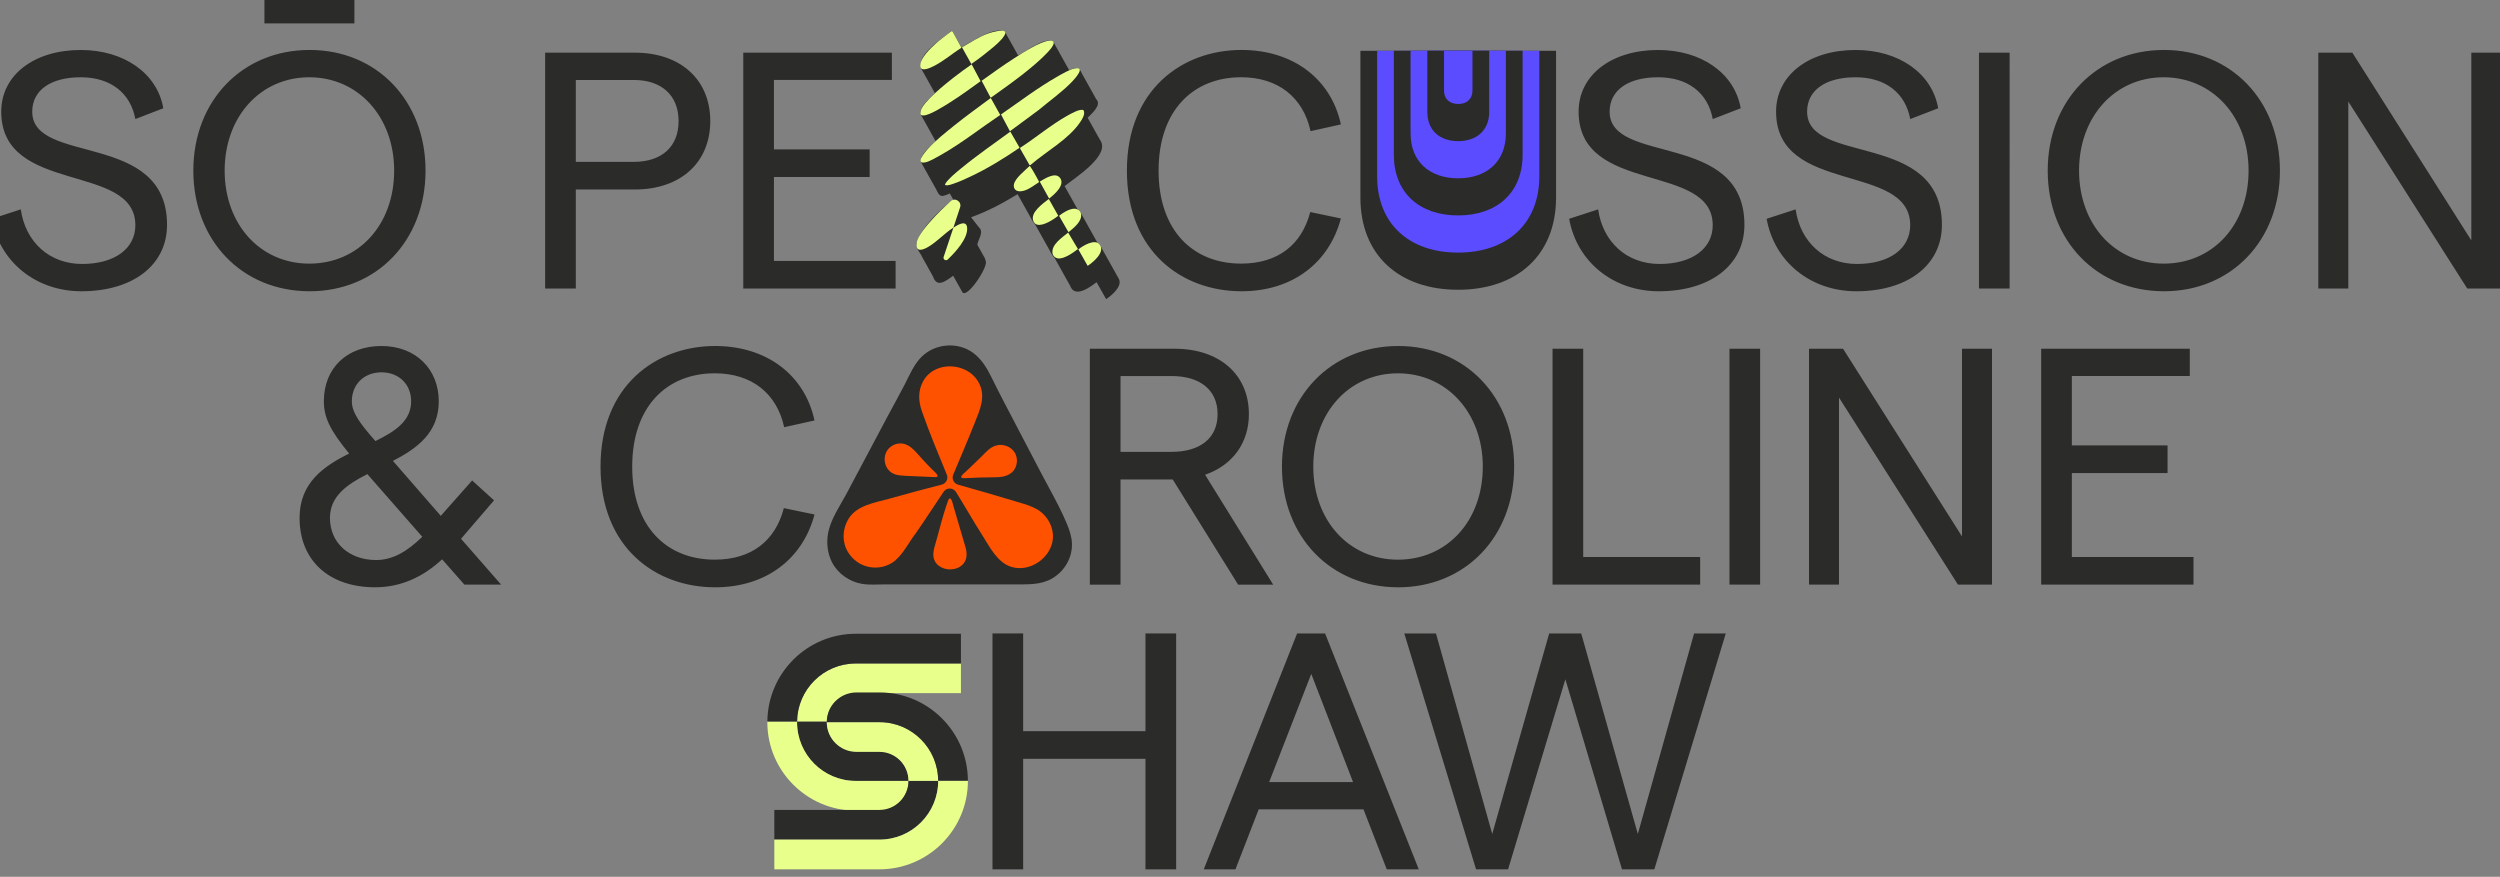
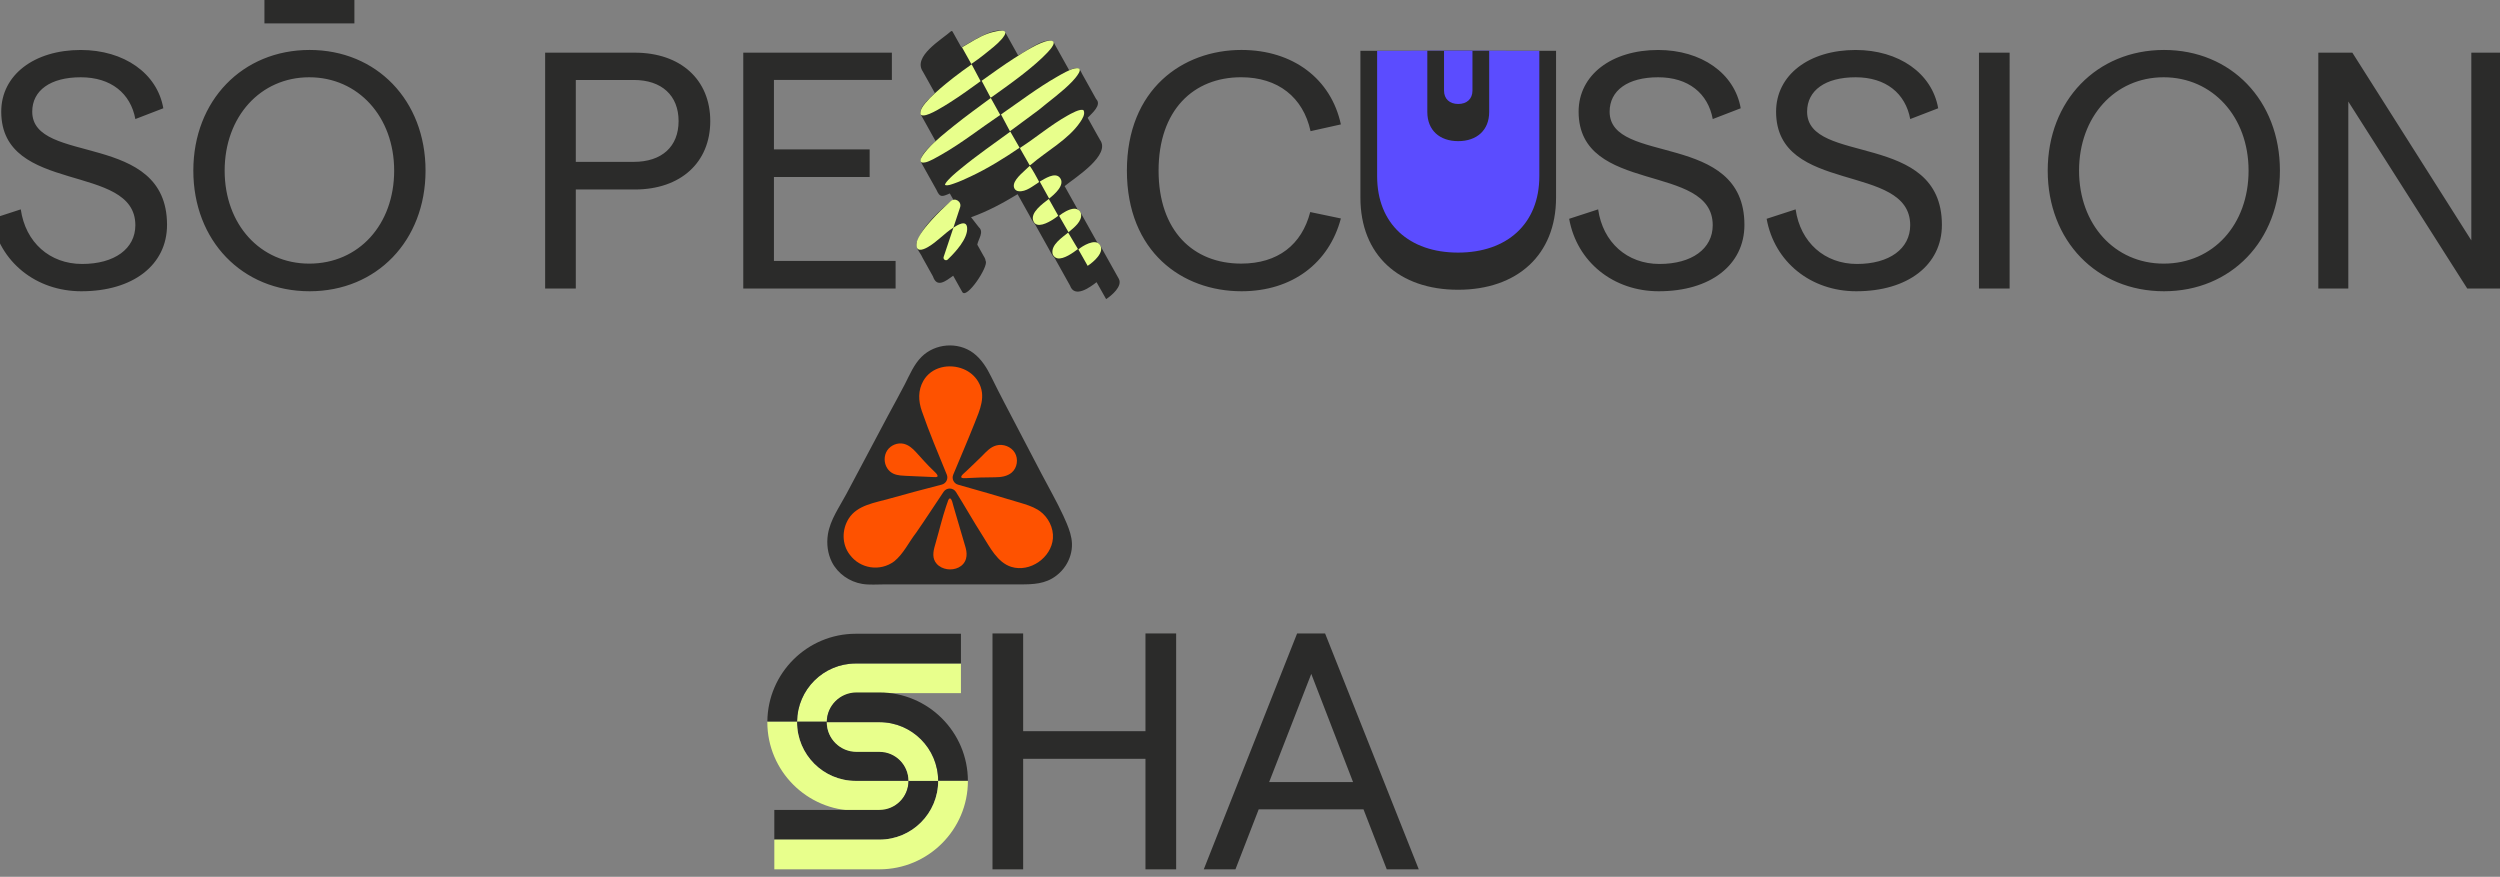
<svg xmlns="http://www.w3.org/2000/svg" id="Vrstva_1" data-name="Vrstva 1" viewBox="0 0 1049.5 368.08">
  <rect x="0" y="0" width="1049.5" height="368.08" fill="#808080" stroke="none" />
  <defs>
    <style>
      .cls-1 {
        fill: none;
      }

      .cls-2 {
        fill: #2b2b2a;
      }

      .cls-3 {
        fill: #5b4cff;
      }

      .cls-4 {
        clip-path: url(#clippath-1);
      }

      .cls-5 {
        fill: #fe5200;
      }

      .cls-6 {
        fill: #e8ff8c;
      }

      .cls-7 {
        clip-path: url(#clippath);
      }
    </style>
    <clipPath id="clippath">
      <path class="cls-1" d="M-246.01,1.86c-15.67.03-31.34,6.02-43.29,17.98-23.98,23.98-23.98,62.86,0,86.84,23.98,23.98,62.86,23.98,86.83,0,23.98-23.98,23.98-62.86,0-86.84-11.96-11.96-27.62-17.95-43.29-17.98h-.25Z" />
    </clipPath>
    <clipPath id="clippath-1">
      <path class="cls-1" d="M-272.98,36.17c-14.97,14.96-14.97,39.23,0,54.19,14.96,14.96,39.23,14.96,54.19,0,14.96-14.96,14.96-39.23,0-54.19-7.48-7.48-17.29-11.22-27.09-11.22s-19.61,3.74-27.09,11.22" />
    </clipPath>
  </defs>
  <g>
    <g class="cls-7">
      <rect class="cls-2" x="-546.52" y="-662.53" width="601.26" height="601.26" transform="translate(183.88 -279.87) rotate(-45)" />
      <rect class="cls-2" x="-546.52" y="187.79" width="601.26" height="601.26" transform="translate(-417.38 -30.82) rotate(-45)" />
    </g>
    <g class="cls-4">
      <rect class="cls-2" x="-168.18" y="-124.35" width="375.22" height="375.22" transform="translate(-39.04 32.27) rotate(-45)" />
    </g>
  </g>
  <g>
    <path class="cls-2" d="M973.23,121.14h12.59V42.63l49.94,78.51h14.29V22.11h-12.59v78.8l-49.94-78.8h-14.29v99.03ZM908.3,110.67c-20.51,0-35.51-16.41-35.51-39.04s15-39.19,35.51-39.19,35.65,16.55,35.65,39.19-14.85,39.04-35.65,39.04M908.44,122.27c28.15,0,48.67-21.22,48.67-50.65s-20.51-50.65-48.67-50.65-48.81,21.22-48.81,50.65,20.51,50.65,48.81,50.65M830.77,121.14h12.87V22.11h-12.87v99.03ZM779.28,122.27c21.64,0,35.93-11.03,35.93-27.87,0-39.61-56.59-24.9-56.59-47.53,0-8.91,7.64-14.43,20.37-14.43s20.94,6.79,22.92,17.54l11.74-4.53c-2.55-14.71-16.55-24.47-34.66-24.47-19.52,0-33.39,10.47-33.39,25.89,0,35.08,56.3,21.22,56.3,47.67,0,9.9-8.77,16.27-22.35,16.27s-23.77-9.05-25.75-22.92l-12.17,3.96c3.25,18.11,18.53,30.42,37.63,30.42M696.38,122.27c21.64,0,35.93-11.03,35.93-27.87,0-39.61-56.59-24.9-56.59-47.53,0-8.91,7.64-14.43,20.37-14.43s20.94,6.79,22.92,17.54l11.74-4.53c-2.55-14.71-16.55-24.47-34.66-24.47-19.52,0-33.39,10.47-33.39,25.89,0,35.08,56.3,21.22,56.3,47.67,0,9.9-8.77,16.27-22.35,16.27s-23.77-9.05-25.75-22.92l-12.17,3.96c3.25,18.11,18.53,30.42,37.63,30.42M521.17,122.27c21.36,0,36.78-11.88,41.73-30.56l-12.87-2.69c-3.54,13.72-13.58,21.64-29,21.64-20.09,0-34.66-13.72-34.66-39.04s14.57-39.19,34.66-39.19c15.42,0,26.03,8.35,29.14,22.63l12.73-2.83c-4.1-19.1-20.09-31.26-41.73-31.26-24.76,0-48.1,16.55-48.1,50.65s23.2,50.65,48.1,50.65M312.03,121.14h63.94v-11.6h-51.07v-35.23h40.18v-11.6h-40.18v-29.14h49.51v-11.46h-62.39v99.03ZM241.72,67.95v-34.38h24.33c11.74,0,18.82,6.51,18.82,17.26s-7.07,17.12-18.82,17.12h-24.33ZM228.85,121.14h12.87v-41.59h24.76c19.24,0,31.69-11.32,31.69-28.72s-12.45-28.72-31.69-28.72h-37.63v99.03ZM129.82,110.67c-20.51,0-35.51-16.41-35.51-39.04s15-39.19,35.51-39.19,35.65,16.55,35.65,39.19-14.85,39.04-35.65,39.04M129.97,122.27c28.15,0,48.67-21.22,48.67-50.65s-20.51-50.65-48.67-50.65-48.81,21.22-48.81,50.65,20.51,50.65,48.81,50.65M111.01,9.81h37.77V-.1h-37.77v9.9ZM34.19,122.27c21.64,0,35.93-11.03,35.93-27.87,0-39.61-56.59-24.9-56.59-47.53,0-8.91,7.64-14.43,20.37-14.43s20.94,6.79,22.92,17.54l11.74-4.53c-2.55-14.71-16.55-24.47-34.66-24.47C14.39,20.98.52,31.45.52,46.87c0,35.08,56.3,21.22,56.3,47.67,0,9.9-8.77,16.27-22.35,16.27s-23.77-9.05-25.75-22.92l-12.17,3.96c3.25,18.11,18.53,30.42,37.63,30.42" />
    <path class="cls-2" d="M403.6,19.92l-.04-.07h0l-.04-.07h0l-.04-.07h0l-.04-.07h0s-.04-.07-.04-.07h0s-.04-.07-.04-.07h0l-.04-.07h0l-.04-.07h0l-.04-.07h0s-.04-.07-.04-.07h0s-.04-.07-.04-.07h0l-.04-.07h0l-.04-.07h0l-.04-.07h0l-.04-.07h0s-.04-.07-.04-.07h0s-.04-.07-.04-.07h0l-.04-.07h0l-.04-.07h0l-.04-.07h0l-.04-.07h0l-.04-.07h0s-.04-.07-.04-.07h0s-.04-.07-.04-.07h0l-.04-.07h0l-.04-.07h0l-.04-.07h0s-.04-.07-.04-.07h0s-.04-.07-.04-.07h0l-.04-.07h0l-.04-.07h0l-.04-.07h0l-.04-.07h0s-.04-.07-.04-.07h0s-.04-.07-.04-.07h0l-.04-.07h0l-.04-.07h0l-.04-.07h0l-.04-.07h0s-.04-.07-.04-.07h0s-.04-.07-.04-.07h0l-.04-.07h0l-.04-.07h0l-.04-.07h0l-.04-.07h0s-.04-.07-.04-.07h0s-.04-.07-.04-.07h0l-.04-.07h0l-.04-.07h0l-.04-.07h0l-.04-.07h0s-.04-.07-.04-.07h0s-.04-.07-.04-.07h0l-.04-.07h0l-.04-.07h0l-.04-.07h0l-.04-.07h0s-.04-.07-.04-.07h0s-.04-.07-.04-.07h0l-.04-.07h0l-.04-.07h0l-.04-.07h0l-.04-.07h0s-.04-.07-.04-.07h0s-.04-.07-.04-.07h0l-.04-.07h0l-.04-.07h0l-.04-.07h0l-.04-.07h0s-.04-.07-.04-.07h0s-.04-.07-.04-.07h0l-.04-.07h0l-.04-.07h0l-.04-.07h0l-.04-.07h0s-.04-.07-.04-.07h0s-.04-.07-.04-.07h0l-.04-.07h0l-.04-.07h0l-.04-.07h0s-.04-.07-.04-.07h0s-.04-.07-.04-.07h0l-.04-.07h0l-.04-.07h0l-.04-.07h0l-.04-.07h0l-.04-.07h0s-.04-.07-.04-.07h0l-.04-.07h0l-.04-.07h0l-.04-.07h0l-.04-.07h0l-.04-.07h0s-.04-.07-.04-.07h0l-.04-.07h0l-.04-.07-.46-.14c-4.08,3.64-16.31,10.66-11.94,17.04,1.68,3.01,3.36,6.01,5.04,9.02-3.37,3.45-6.71,5.93-5.89,9.07.51.91,1.01,1.82,1.52,2.72,1.55,2.78,3.12,5.56,4.65,8.35-2.06,2.2-6.6,5.63-6.2,8.71,1.14,2.05,2.29,4.1,3.43,6.14,1.05,1.89,2.1,3.77,3.16,5.65,1.46,3.26,2.21,2.97,5.6,1.5,0,.01,0,.03.01.04,0,0,.01,0,.02,0,0,.02,0,.05.02.07,0,0,.01,0,.02,0,0,.02,0,.05.02.07,0,0,.01,0,.02,0,0,.02,0,.05.02.07,0,0,.01,0,.02,0,0,.02,0,.05.02.06,0,0,.01,0,.02,0,0,.02,0,.05.02.07,0,0,.01,0,.02,0,0,.02,0,.05.02.07,0,0,.01,0,.02,0,0,.02,0,.05.02.07,0,0,.01,0,.02,0,0,.02,0,.05.02.07,0,0,.01,0,.02,0,0,.02,0,.05.02.07,0,0,.01,0,.02,0,0,.02,0,.05.02.07,0,0,.01,0,.02,0,0,.02,0,.05.02.07,0,0,.01,0,.02,0,0,.02,0,.05.02.07,0,0,.01,0,.02,0,0,.02,0,.05.02.07,0,0,.01,0,.02,0,0,.02,0,.05.02.07,0,0,.01,0,.02,0,0,.02,0,.05.02.07,0,0,.01,0,.02,0,0,.02,0,.05.02.06,0,0,.01,0,.02,0,0,.02,0,.05.02.07,0,0,.01,0,.02,0,0,.02,0,.05.02.07,0,0,.01,0,.02,0,0,.02,0,.05.02.07,0,0,.01,0,.02,0,0,.02,0,.05.02.07,0,0,.01,0,.02,0,0,.02,0,.05.02.07,0,0,.01,0,.02,0,0,.02,0,.05.02.06,0,0,.01,0,.02,0,0,.02,0,.05.02.07,0,0,.01,0,.02,0,0,.02,0,.05.02.07,0,0,.01,0,.02,0,0,.02,0,.05.02.07,0,0,.01,0,.02,0,0,.02,0,.05.02.07,0,0,.01,0,.02,0,0,.02,0,.05.02.07,0,0,.01,0,.02,0,0,.02,0,.05.02.06,0,0,.01,0,.02,0,0,.02,0,.05.02.07,0,0,.01,0,.02,0,0,.02,0,.05.02.07,0,0,.01,0,.02,0,0,.02,0,.05.02.07,0,0,.01,0,.02,0,0,.02,0,.05.02.07,0,0,.01,0,.02,0,0,.02,0,.05.02.07,0,0,.01,0,.02,0,0,.02,0,.05.02.06,0,0,.01,0,.02,0,0,.02,0,.05.02.07,0,0,.01,0,.02,0,0,.02,0,.05.02.07,0,0,.01,0,.02,0,0,.01,0,.03.01.04-5.82,4.48-12.94,11.12-15.44,18.17-.28,2.66,1.58,4,2.51,6.2,1.47,2.63,2.94,5.26,4.4,7.89,1.66,4.98,5.35,1.96,8.49-.28,1.26,2.25,2.52,4.51,3.78,6.76,1.74,3.49,11.23-10.79,9.85-12.96-.12-1.25-.89-1.99-1.39-3.05-.7-1.27-1.42-2.53-2.12-3.8.44-2.4,2.94-5.32.63-7.34-1.08-1.39-2.16-2.78-3.24-4.17,6.85-2.41,13.31-5.91,19.53-9.67,1.4,2.51,2.81,5.03,4.21,7.54,1.03,1.65,1.72,3.58,3.06,4.98,1.96,3.51,3.92,7.03,5.89,10.54.73,1.17,1.2,2.61,2.27,3.5,1.35,2.42,2.7,4.84,4.05,7.26.84,1.51,1.69,3.03,2.53,4.54,1.9,5.4,8.25.83,11.08-1.38l.07-.03s.04.07.04.07c0,0,.04.07.04.07,0,0,.04.07.04.07l3.89,6.88c2.26-1.46,7.02-5.45,5.32-8.53-1.69-3.03-3.38-6.05-5.07-9.07-.64-1.14-1.27-2.28-1.91-3.42-.59-.92-.93-2.16-2-2.66-1.53-2.74-3.06-5.49-4.6-8.23-.58-1.05-1.17-2.09-1.75-3.14-.57-.92-.9-2.08-1.95-2.59-1.83-3.27-3.65-6.54-5.47-9.8,4.73-3.79,19.54-13.06,14.84-19.45-.52-.9-1.01-1.83-1.54-2.73-1.2-2.17-2.41-4.33-3.62-6.49,1.82-1.94,6.06-5.38,3.54-7.9-.96-1.72-1.92-3.44-2.88-5.17-1-1.79-2-3.58-3-5.37-1.39-3.12-2.15-2.88-5.45-1.58-1.97-3.51-3.93-7.03-5.89-10.55-1.93-5.28-11.53,2.32-15.51,4.4-1.66-2.98-3.33-5.96-4.99-8.94-2.57-4.99-15.18,3.57-18.65,5.46l-.24.04Z" />
    <path class="cls-6" d="M388.55,68.14c1.79-.39,4.8-2.16,6.47-3.11,8.7-4.93,16.59-11.21,24.88-16.77l-3.97-7.13c-5.05,3.76-10.18,7.43-15.09,11.37-3.72,2.99-8.21,6.54-11.37,10.06-1.12,1.24-5.68,6.6-.92,5.57" />
    <path class="cls-6" d="M423.97,55.1l11.99-8.87c4.66-3.9,9.93-7.6,14.14-11.99,1.22-1.28,5.9-6.49,1-5.49-2.15.44-5.33,2.32-7.28,3.43-8.19,4.66-15.85,10.51-23.6,15.86l3.75,7.07Z" />
    <path class="cls-6" d="M415.85,40.97c.11.09,1.15-.7,1.35-.84,7.11-5.07,16.58-11.81,22.51-18.07,1.24-1.31,4.83-5.24.72-4.96-3.7.25-11.29,5.19-14.6,7.31-4.69,3-9.19,6.28-13.73,9.5l3.75,7.07Z" />
    <path class="cls-6" d="M428.34,62l-.13.3,4.04,7.09.4-.16c6.59-5.74,15.86-10.64,20.82-17.97.9-1.33,2.19-3.35,1.43-4.94-1.24-.98-5.61,1.56-6.86,2.26-6.89,3.87-13.07,9.13-19.7,13.42" />
    <path class="cls-6" d="M424.13,55.26c-6.96,5.11-14.2,10.08-20.85,15.59-1.11.92-2.28,1.86-3.33,2.84-.54.5-3.62,3.37-3.17,3.99,1.08.38,2.56-.26,3.63-.61,2.28-.76,4.89-1.96,7.07-2.99,7.17-3.37,14.03-7.62,20.54-12.07l-3.88-6.74Z" />
    <path class="cls-6" d="M398.8,42.99c4.41-2.78,8.64-5.86,12.85-8.91l-3.75-7.07c-2.55,1.79-5.09,3.61-7.54,5.53-3.17,2.47-13.15,10.39-13.85,14.08-.24,1.28-.16,1.85,1.18,1.84,2.61-.03,8.71-3.96,11.1-5.46" />
-     <path class="cls-6" d="M392.32,27.58c3.97-2.06,7.52-5.15,11.29-7.55l-3.74-6.82-.46-.14c-2.15,1.68-4.4,3.28-6.44,5.09-2.22,1.97-6.73,6.28-6.64,9.4.09,3.06,4.58.75,5.99.02" />
    <path class="cls-6" d="M413.49,22.62c2.22-1.77,5.17-4.03,6.99-6.16.51-.59,2.11-2.47,1.34-3.21-1.02-.99-5.55.32-6.86.77-3.98,1.38-7.49,3.77-11.11,5.85l3.9,6.98c1.98-1.31,3.89-2.75,5.75-4.23" />
    <path class="cls-6" d="M444.24,90.55l-3.96-7.03c-2.42,1.92-8.02,5.72-6.44,9.36,1.39,3.22,6.15.55,8.13-.69.31-.19,2.23-1.5,2.27-1.64" />
    <path class="cls-6" d="M441.86,106.45c.18.98,1.11,1.8,2.06,1.99,2.59.53,6.61-2.36,8.6-3.9l-4.12-6.9c-2.46,2.05-7.23,5.06-6.54,8.81" />
    <path class="cls-6" d="M436.01,75.93c-.34-.78-3.01-5.46-3.47-5.95-.11-.12-.14-.32-.37-.26-1.87,1.9-5.95,4.95-6.51,7.62-.31,1.45.45,2.76,1.96,2.93,3.08.36,6.06-2.24,8.5-3.76.11-.18-.03-.41-.1-.58" />
    <path class="cls-6" d="M461.53,102.52c-1.97-2.31-7.03.63-8.82,2.2l3.89,6.88c2.4-1.55,7.62-5.94,4.94-9.08" />
    <path class="cls-6" d="M453.79,89.64c-.27-1.3-1.65-2.08-2.91-2.03-2.03.08-4.73,1.71-6.28,2.99l3.96,6.88c2.16-1.82,5.91-4.58,5.24-7.83" />
    <path class="cls-6" d="M436.48,76.23l3.95,7.12c2.16-1.67,7.02-5.84,4.44-8.82-2.05-2.37-6.34.53-8.39,1.7" />
    <path class="cls-6" d="M391.13,92.34c-1.95,2.16-6,6.83-6.34,9.69-.47,3.96,2.5,2.99,4.77,1.68,3.89-2.24,6.88-5.77,10.68-8.16.94-2.84,1.88-5.68,2.81-8.52.78-2.38-2.11-4.26-3.96-2.57-2.77,2.52-5.47,5.12-7.97,7.89" />
    <path class="cls-6" d="M400.25,95.55c-1.36,4.11-2.74,8.21-4.11,12.31-.34,1.03.93,1.84,1.71,1.09,0,0,.02-.02.03-.03,3.1-2.97,8.51-8.76,8.12-13.33-.3-3.53-4.16-1.05-5.75-.05" />
    <path class="cls-2" d="M653.23,21.33v61.64c0,24.13-16.39,38.67-41.14,38.67s-40.99-14.54-40.99-38.67V21.33h82.13Z" />
    <path class="cls-3" d="M646.21,21.33v52.65c0,20-13.59,32.06-34.11,32.06s-33.98-12.05-33.98-32.06V21.33h68.09Z" />
-     <path class="cls-2" d="M639.19,21.33v43.66c0,15.88-10.79,25.45-27.08,25.45s-26.97-9.57-26.97-25.45V21.33h54.05Z" />
    <path class="cls-3" d="M632.17,21.33v34.68c0,11.76-7.99,18.84-20.04,18.84s-19.97-7.08-19.97-18.84V21.33h40.01Z" />
    <path class="cls-2" d="M625.16,21.33v25.69c0,7.63-5.18,12.23-13.01,12.23s-12.96-4.6-12.96-12.23v-25.69h25.98Z" />
    <path class="cls-3" d="M618.14,21.33v16.7c0,3.51-2.38,5.62-5.98,5.62s-5.96-2.11-5.96-5.62v-16.7h11.94Z" />
  </g>
  <g>
-     <path class="cls-2" d="M856.89,245.42h63.94v-11.6h-51.07v-35.23h40.18v-11.6h-40.18v-29.14h49.51v-11.46h-62.39v99.03ZM759.42,245.42h12.59v-78.51l49.94,78.51h14.29v-99.03h-12.59v78.8l-49.94-78.8h-14.29v99.03ZM726.03,245.42h12.87v-99.03h-12.87v99.03ZM651.76,245.42h61.96v-11.6h-49.09v-87.43h-12.87v99.03ZM586.83,234.95c-20.51,0-35.51-16.41-35.51-39.04s15-39.19,35.51-39.19,35.65,16.55,35.65,39.19-14.85,39.04-35.65,39.04M586.97,246.55c28.15,0,48.67-21.22,48.67-50.65s-20.51-50.65-48.67-50.65-48.81,21.22-48.81,50.65,20.51,50.65,48.81,50.65M470.4,157.86h21.36c12.17,0,19.38,5.94,19.38,15.99s-7.21,15.84-19.38,15.84h-21.36v-31.83ZM534.48,245.42l-28.58-46.12c11.46-3.96,18.39-13.3,18.39-25.46,0-16.55-12.31-27.44-31.12-27.44h-35.65v99.03h12.87v-44.14h21.93l27.44,44.14h14.71ZM300.2,246.55c21.36,0,36.78-11.88,41.73-30.56l-12.87-2.69c-3.54,13.72-13.58,21.64-29,21.64-20.09,0-34.66-13.72-34.66-39.04s14.57-39.19,34.66-39.19c15.42,0,26.03,8.35,29.14,22.63l12.73-2.83c-4.1-19.1-20.09-31.26-41.73-31.26-24.76,0-48.1,16.55-48.1,50.65s23.2,50.65,48.1,50.65M157.89,235.1c-11.32,0-19.38-7.21-19.38-17.68,0-9.05,7.07-14.01,15.7-18.39l23.06,26.31c-6.37,6.22-12.45,9.76-19.38,9.76M147.7,168.47c0-7.21,5.23-12.17,12.45-12.17s12.45,4.95,12.45,12.17c0,8.21-6.65,12.59-15,16.69-6.22-7.07-9.9-11.88-9.9-16.69M210.37,245.42l-16.83-19.24,13.86-16.13-9.2-8.35-13.16,14.85-20.09-23.06c10.04-5.23,19.24-11.74,19.24-25.04s-9.48-23.2-24.05-23.2-24.19,9.34-24.19,23.2c0,7.07,2.97,12.59,10.61,21.93-10.75,5.38-20.8,12.31-20.8,27.02,0,18.25,12.73,29.14,31.69,29.14,10.89,0,20.23-4.39,28.15-11.74l9.34,10.61h15.42Z" />
    <path class="cls-2" d="M446.38,216.49c-2.78-6.01-6.13-11.81-9.19-17.67-3.23-6.18-6.46-12.36-9.69-18.54-3.82-7.32-7.69-14.55-11.32-21.97-1.88-3.85-4.2-7.62-7.65-10.17-6.46-4.77-16.01-3.98-21.67,1.67-3.2,3.19-4.94,7.44-6.96,11.4-2.23,4.37-4.67,8.65-6.97,12.98-5.87,11.05-11.73,22.09-17.6,33.14-2.89,5.44-6.81,10.84-7.78,17-.62,3.94-.11,8.09,1.69,11.65,2.46,4.85,7.41,8.29,12.75,9.15,3.03.49,6.26.2,9.32.2h56.95c5.47,0,10.58-.14,15.16-3.65,1.52-1.16,2.86-2.58,3.91-4.18,1.79-2.74,2.79-6.01,2.68-9.28-.1-2.94-1.07-5.79-2.21-8.51-.45-1.09-.93-2.17-1.43-3.24" />
    <path class="cls-5" d="M378.01,199.6c.68.08,1.37.12,2.08.15,4,.18,7.99.35,11.99.53,2.87.28,1-1.56-.08-2.57-2.68-2.5-5.09-5.3-7.56-8-1.39-1.52-3.03-2.92-5.03-3.4-2.58-.62-5.48.56-6.95,2.77-1.47,2.21-1.44,5.3.02,7.52,1.39,2.11,3.35,2.76,5.54,3.01" />
    <path class="cls-5" d="M405.45,230.18c-1.39-4.74-2.77-9.49-4.18-14.23-.33-1.13-.66-2.27-.99-3.4-.15-.51-.3-1-.42-1.52-.12-.5-.28-.99-.56-1.42-.14-.21-.37-.42-.61-.36-.09.02-.17.08-.24.15-.38.37-.51,1-.69,1.49-.21.58-.41,1.17-.61,1.76-.4,1.18-.76,2.37-1.12,3.57-.71,2.4-1.35,4.83-2,7.24-.49,1.84-.99,3.68-1.53,5.5-.79,2.67-1.27,5.51.75,7.76,1.11,1.24,2.7,1.96,4.32,2.22,3.31.52,7.03-.97,7.97-4.42.39-1.41.26-2.93-.1-4.33" />
    <path class="cls-5" d="M412.5,191.19c-.15.15-.29.3-.44.44-2.1,2.08-4.27,4.11-6.4,6.15-1.21,1.16-4.02,3.16-.27,2.95,4.08-.23,8.23-.37,12.33-.37,2.5,0,5.16-.38,7.04-2.01,2.28-1.97,2.82-5.64,1.29-8.24-1.53-2.6-4.92-3.91-7.83-3.1-2.42.67-4.03,2.46-5.72,4.17" />
    <path class="cls-5" d="M436.5,214.55c-.29-.21-.59-.41-.9-.6-2.33-1.4-4.97-2.19-7.58-2.97-8.59-2.57-17.18-5.12-25.82-7.51-1.8-.5-2.76-2.46-2.04-4.19,2.97-7.14,6.04-14.23,8.89-21.42,2.31-5.81,5.13-11.69,1.59-17.66-1.41-2.37-3.59-4.18-6.12-5.24-5.99-2.51-13.55-.98-16.9,4.91-2.29,4.03-2.12,8.42-.63,12.71,3.12,9.01,6.87,17.85,10.47,26.67.71,1.74-.27,3.7-2.09,4.18-7.3,1.9-14.75,3.83-22.06,5.92-6.03,1.73-13.42,2.65-17.03,8.36-2.9,4.6-2.92,10.77.45,15.14,4.37,5.93,12.73,7.19,18.65,2.81,3.98-3.24,6.1-8.02,9.21-12.01,3.84-5.51,7.7-11.51,11.53-17.19,1.26-1.86,4.02-1.82,5.21.08,3.75,5.99,7.29,12.28,11.12,18.28,3.09,4.85,6.25,11.33,12.1,13.15,7.84,2.44,16.85-3.86,17.47-12,.33-4.38-1.98-8.87-5.51-11.43" />
  </g>
  <g>
-     <polygon class="cls-2" points="619.65 364.95 633.09 364.95 657.14 285.16 680.91 364.95 694.49 364.95 724.48 265.92 711.18 265.92 687.56 350.1 663.79 265.92 650.35 265.92 626.44 350.1 602.82 265.92 589.52 265.92 619.65 364.95" />
    <path class="cls-2" d="M556.27,265.92h-11.74l-39.19,99.03h13.3l9.76-25.18h44l9.76,25.18h13.44l-39.33-99.03ZM532.79,328.31l17.68-45.41,17.54,45.41h-35.23Z" />
    <polygon class="cls-2" points="480.87 265.92 480.87 306.95 429.52 306.95 429.52 265.92 416.65 265.92 416.65 364.95 429.52 364.95 429.52 318.55 480.87 318.55 480.87 364.95 493.75 364.95 493.75 265.92 480.87 265.92" />
    <path class="cls-6" d="M359.26,290.99h44.14v-12.47h-44.14c-13.55,0-24.54,10.93-24.65,24.45h12.48c.11-6.62,5.52-11.98,12.17-11.98" />
    <path class="cls-2" d="M347.08,303.17c0-.07,0-.13,0-.2h-12.48c0,.07,0,.13,0,.2,0,13.62,11.04,24.65,24.65,24.65h22.17c0-6.89-5.58-12.47-12.47-12.47h-9.7c-6.72,0-12.18-5.46-12.18-12.18" />
-     <path class="cls-2" d="M334.17,302.22c0,.06,0,.11,0,.17h.23c-.07-.07-.15-.13-.22-.17" />
    <path class="cls-2" d="M359.26,278.52h44.14v-12.47h-44.14c-20.35,0-36.92,16.46-37.12,36.76.08.05.15.1.22.17h12.25c.11-13.52,11.1-24.45,24.65-24.45" />
    <path class="cls-6" d="M322.13,302.97c0,.07,0,.13,0,.2,0,20.47,16.66,37.13,37.13,37.13h9.7c6.89,0,12.47-5.58,12.47-12.47h-22.17c-13.62,0-24.65-11.04-24.65-24.65,0-.07,0-.13,0-.2h-12.47Z" />
    <path class="cls-2" d="M393.85,327.82h-12.47c0,6.72-5.46,12.18-12.18,12.18h-44.14v12.47h44.14c13.62,0,24.65-11.04,24.65-24.65" />
    <path class="cls-6" d="M393.85,327.82h-12.47c0-6.72-5.46-12.18-12.18-12.18h-9.63c-3.45,0-6.56-1.4-8.82-3.65-2.26-2.26-3.66-5.38-3.66-8.82h22.1c13.62,0,24.65,11.04,24.65,24.66" />
    <path class="cls-2" d="M393.85,327.82h12.47c0-20.47-16.66-37.13-37.13-37.13h-9.63c-6.89,0-12.47,5.58-12.47,12.47h22.1c13.62,0,24.65,11.04,24.65,24.65" />
    <path class="cls-6" d="M393.85,327.82h0c0,13.62-11.04,24.65-24.65,24.65h-44.14v12.47h44.14c20.47,0,37.13-16.65,37.13-37.13h0s-12.47,0-12.47,0Z" />
  </g>
</svg>